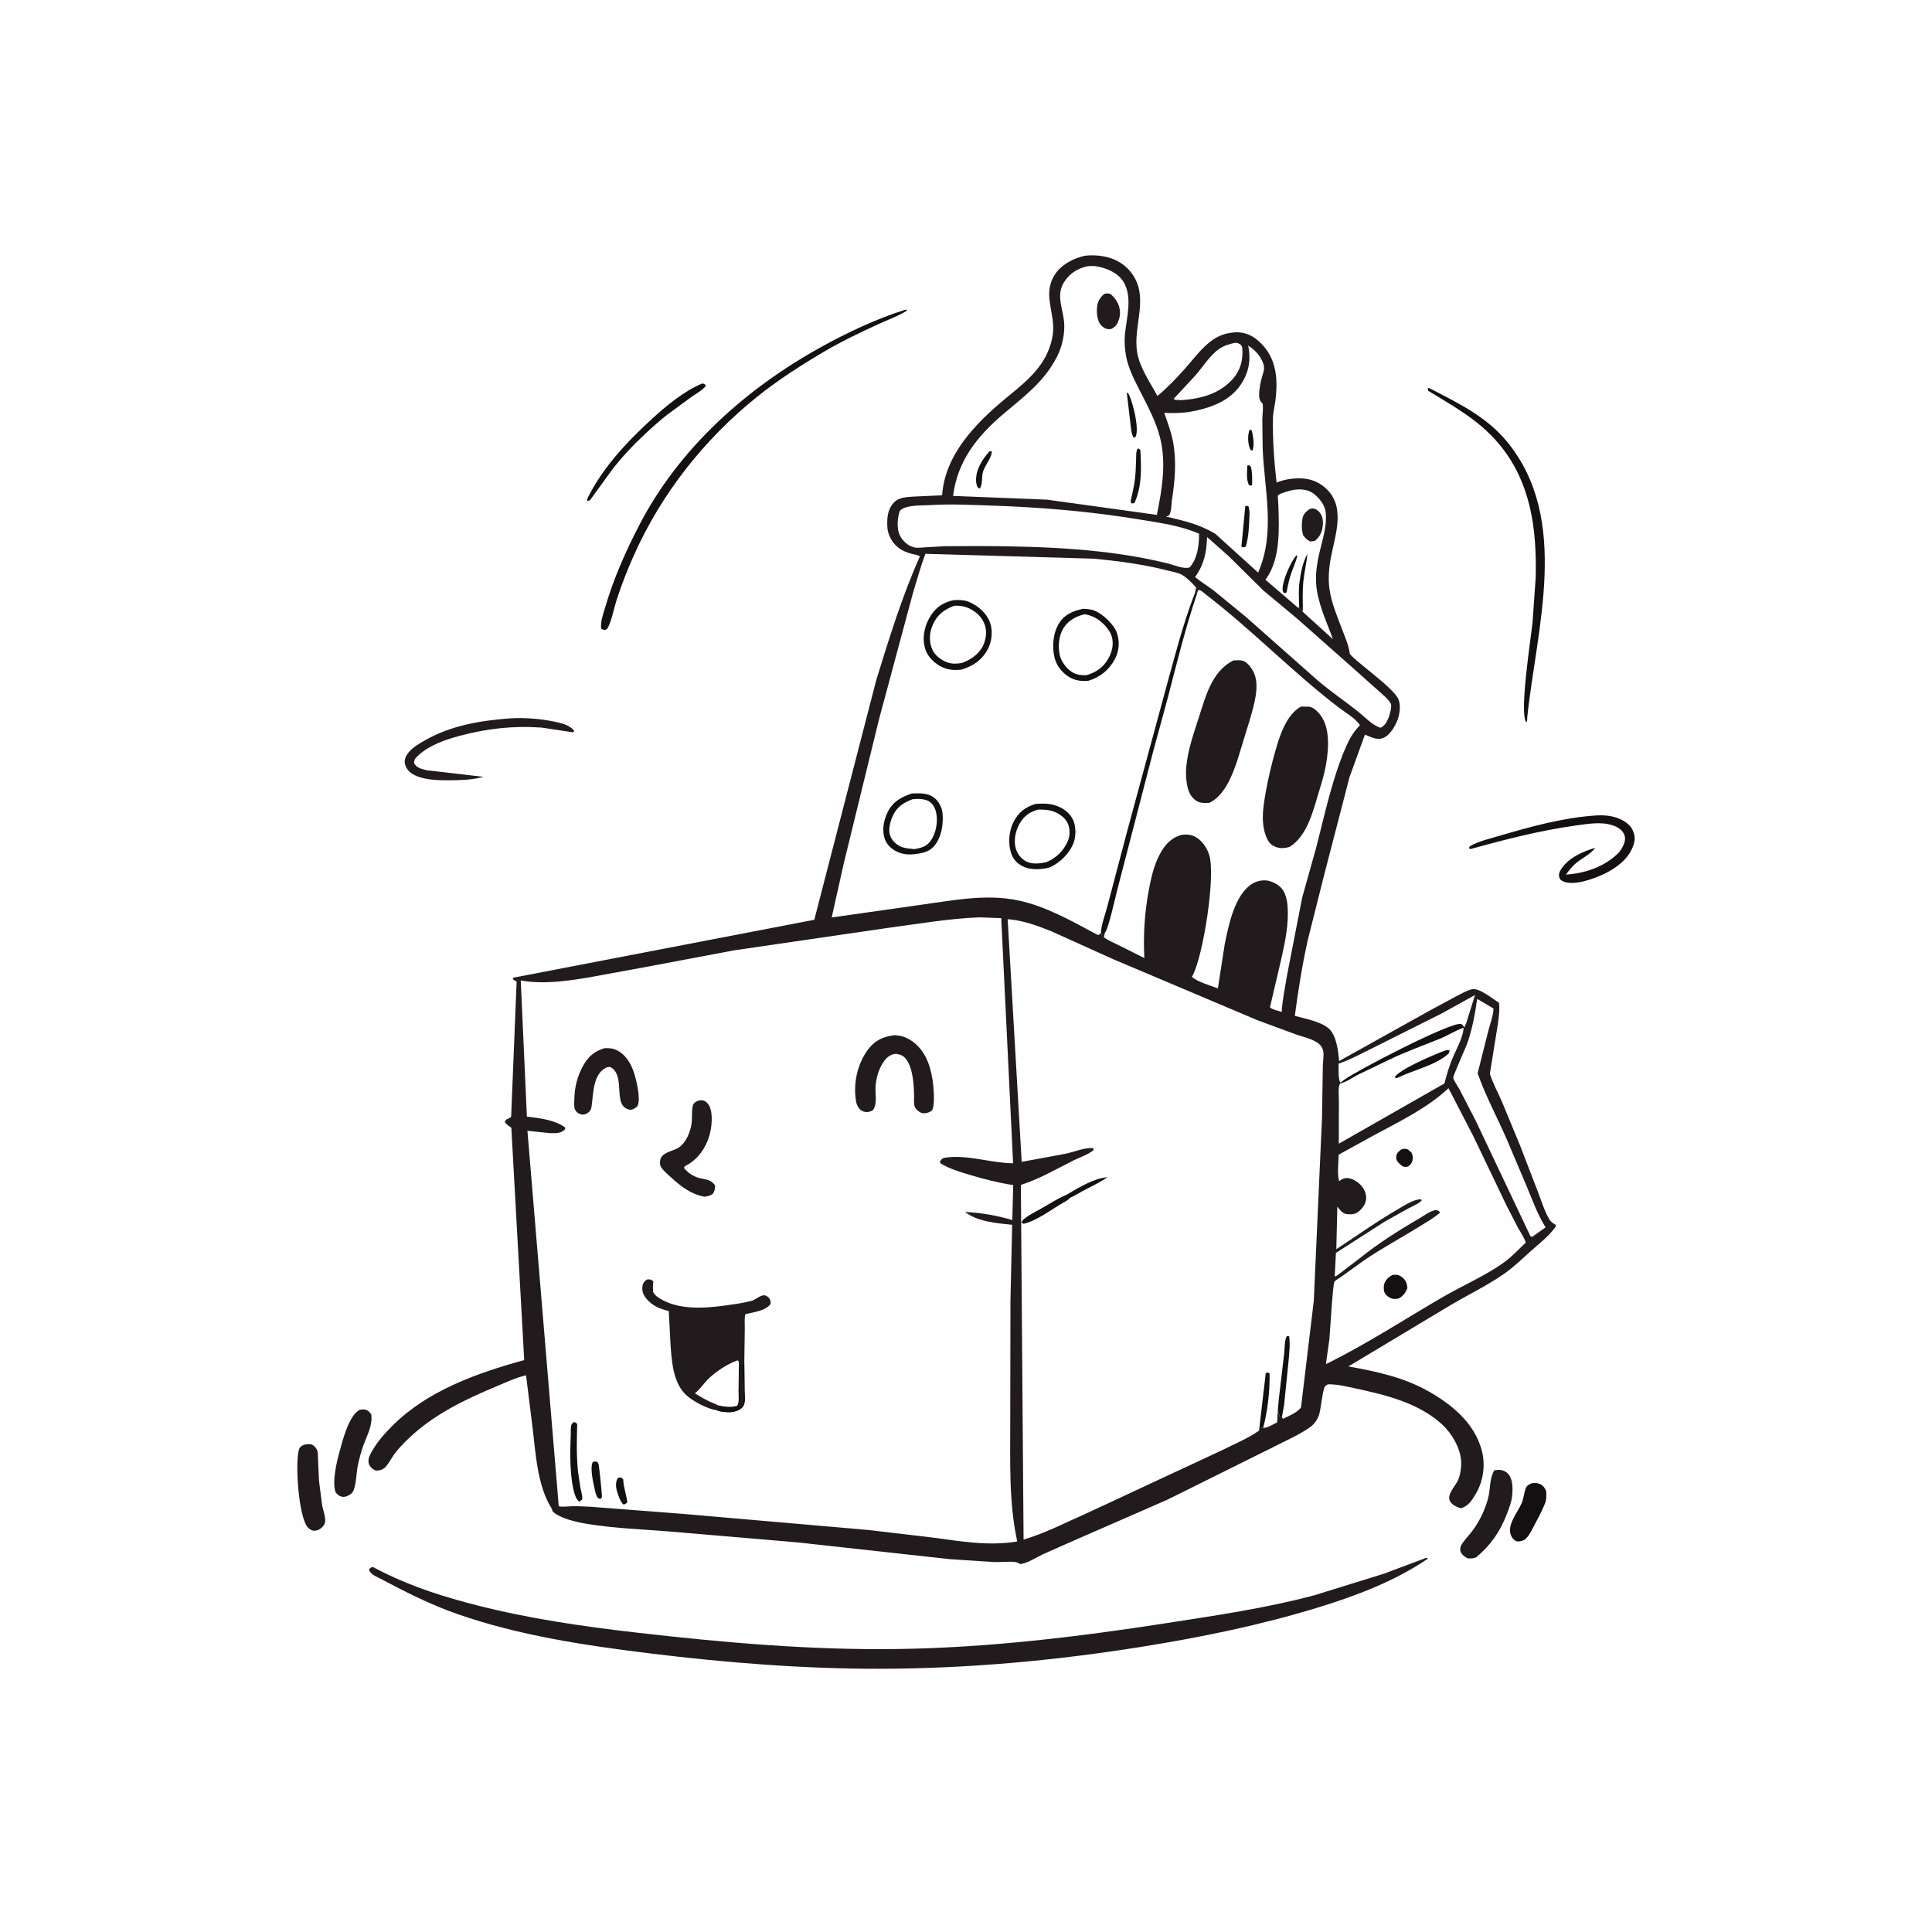
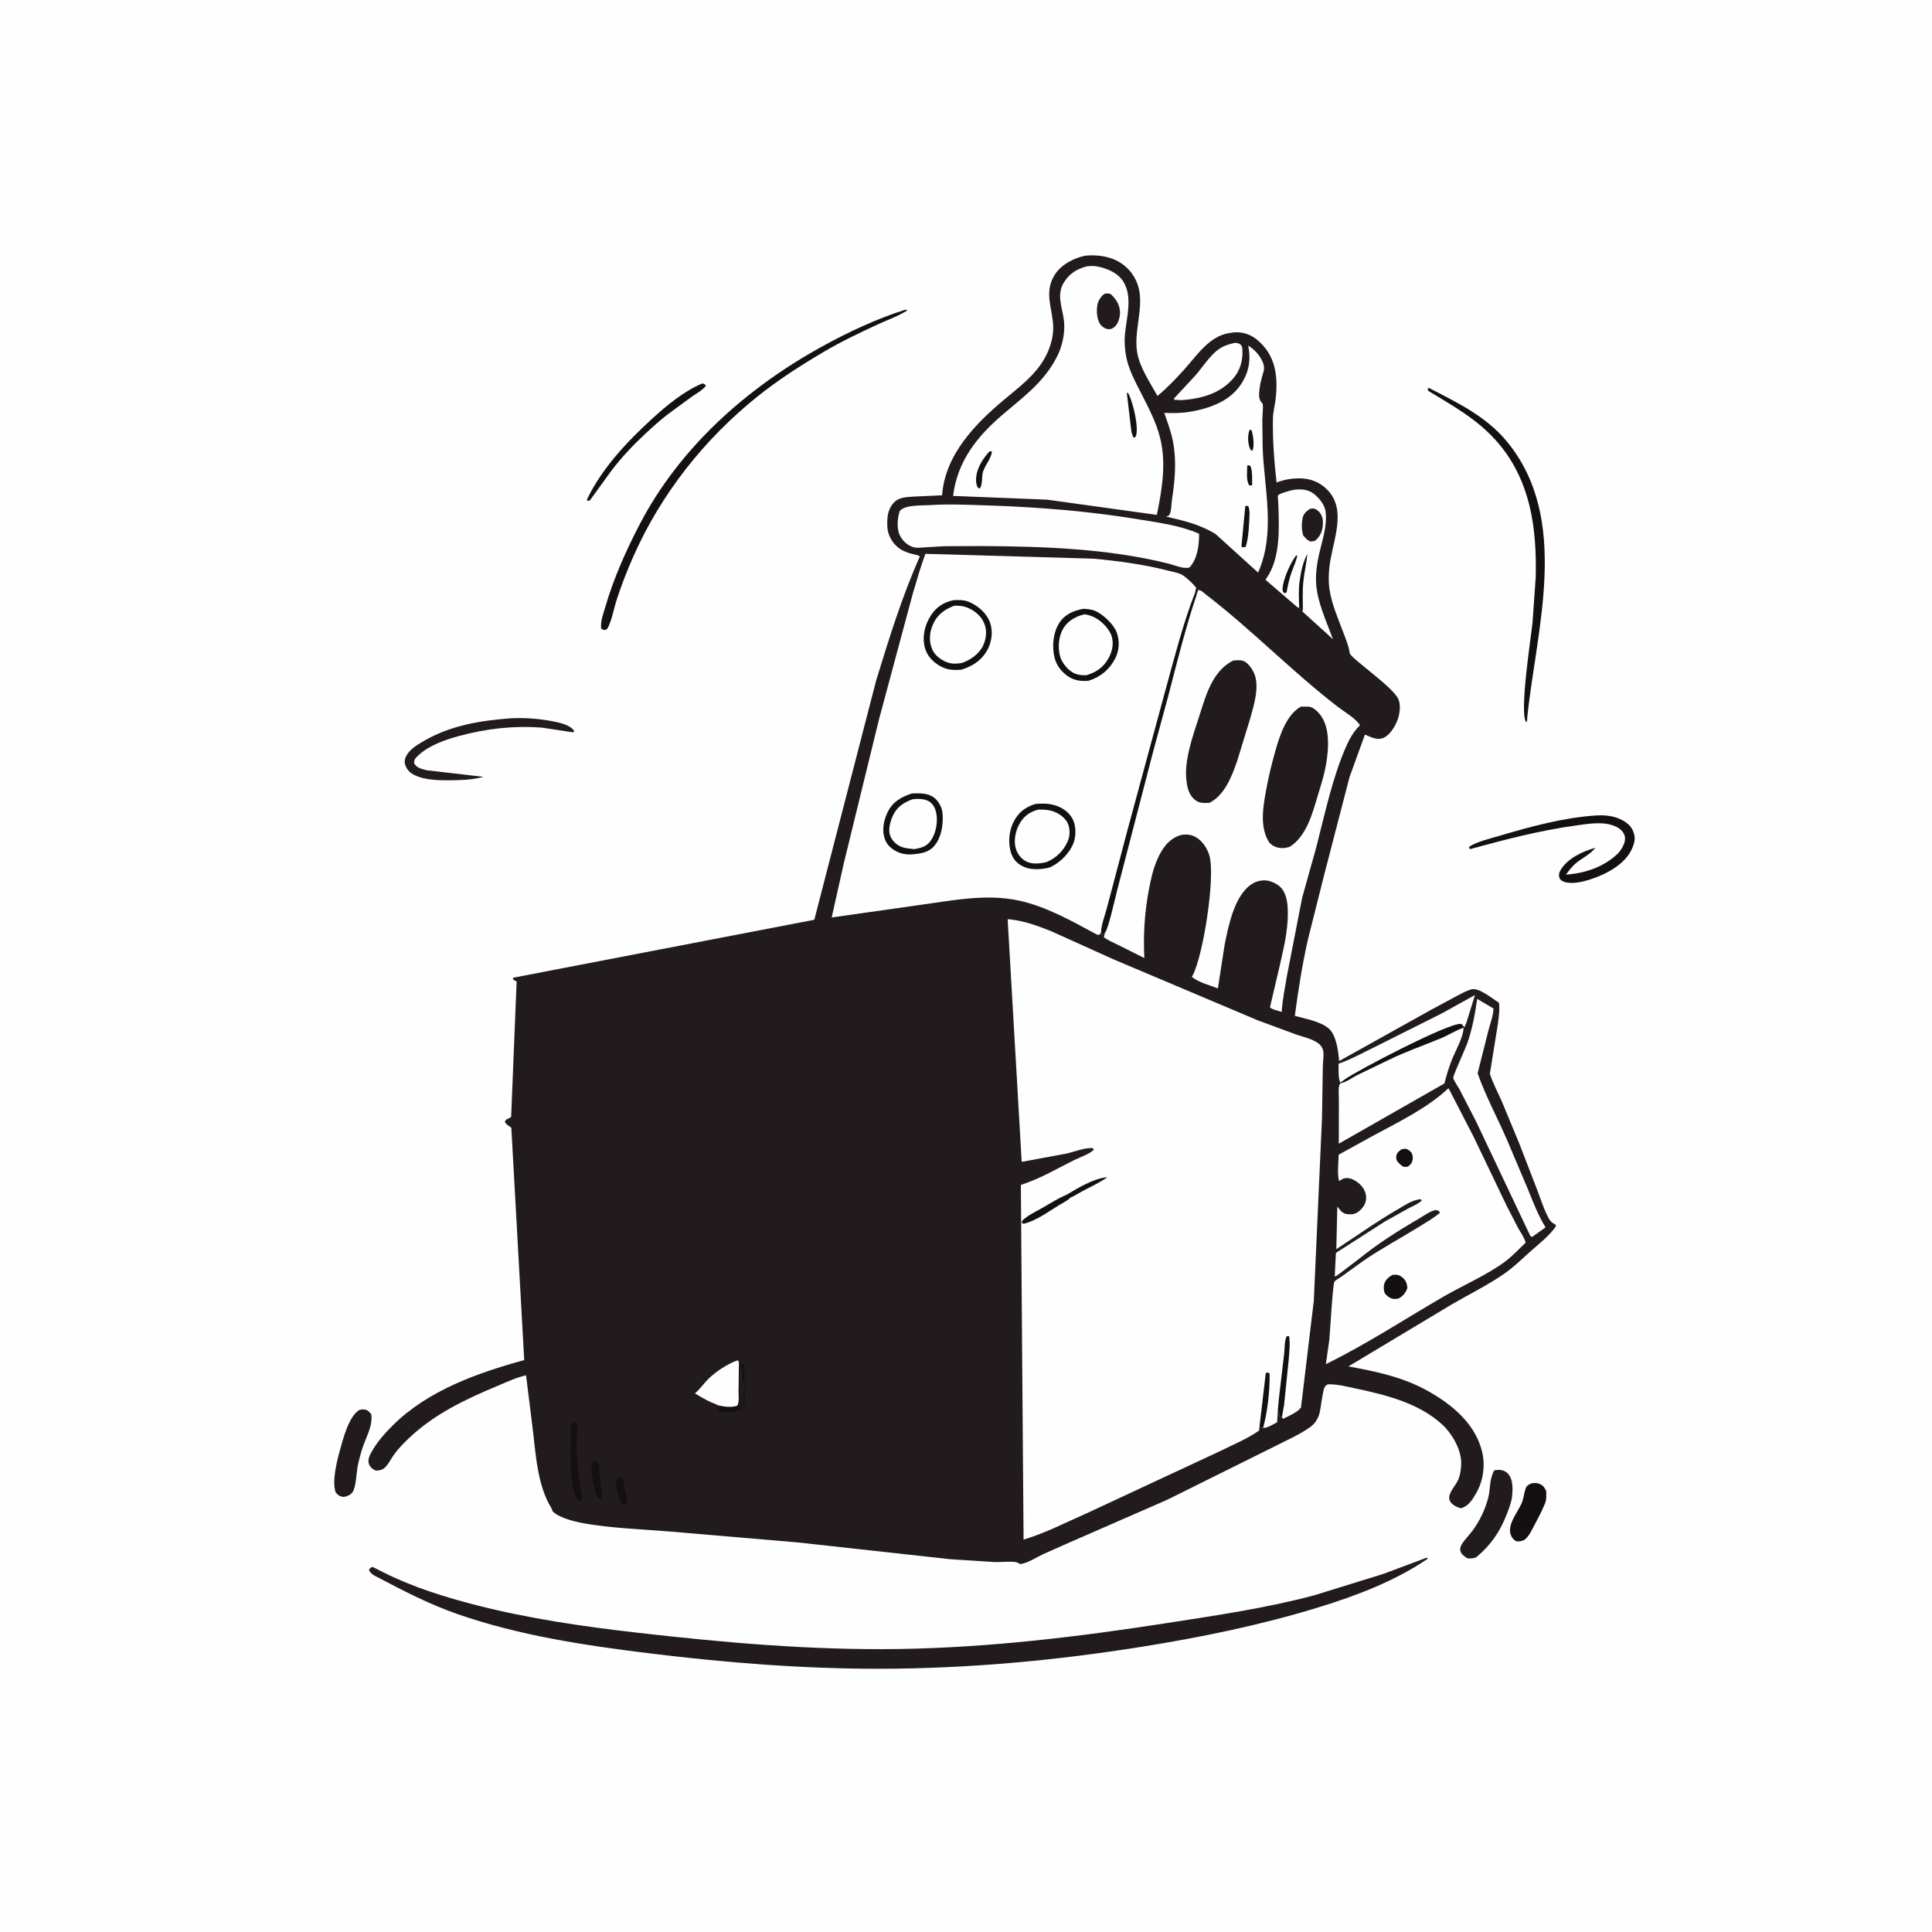
<svg xmlns="http://www.w3.org/2000/svg" version="1.1" style="display: block;" viewBox="0 0 2048 2048" width="1024" height="1024">
  <path transform="translate(0,0)" fill="rgb(254,254,254)" d="M -0 -0 L 2048 0 L 2048 2048 L -0 2048 L -0 -0 z" />
  <path transform="translate(0,0)" fill="rgb(20,16,17)" d="M 744.376 406.5 C 746.898 407.062 746.851 406.856 748.244 409 C 745.057 413.397 738.253 417.06 733.785 420.185 L 707.455 439.497 C 699.549 445.649 691.849 452.568 684.5 459.378 C 671.579 471.352 659.455 484.213 648.687 498.168 L 625.5 530.156 C 623.736 531.099 624.722 530.825 622.5 530.82 L 622.341 529.159 C 638.048 496.536 664.197 468.704 690.638 444.456 C 706.425 429.98 724.514 414.939 744.376 406.5 z" />
  <path transform="translate(0,0)" fill="rgb(20,16,17)" d="M 1623.11 1572.5 C 1626.33 1571.89 1628.83 1571.75 1631.95 1572.97 C 1635.75 1574.45 1637.33 1576.95 1639 1580.5 C 1639.18 1585.2 1639.51 1589.53 1637.67 1593.98 L 1637.01 1595.5 C 1633.68 1603.5 1629.59 1611.02 1625.49 1618.64 C 1622.63 1623.95 1620.66 1628.75 1615.67 1632.5 C 1613.46 1633.45 1609.76 1634.51 1607.4 1633.7 C 1605.35 1632.99 1603.5 1630.91 1602.45 1629.05 C 1596.05 1617.77 1608.49 1603.79 1612.93 1593.66 C 1615.05 1588.82 1615.38 1583.47 1617.03 1578.5 C 1618.29 1574.72 1619.82 1574.28 1623.11 1572.5 z" />
-   <path transform="translate(0,0)" fill="rgb(33,27,29)" d="M 322.076 1531.5 C 324.026 1531.07 327.041 1530.68 329 1530.94 C 331.76 1531.31 333.745 1533.24 335.234 1535.5 C 337.313 1538.66 336.945 1542.84 337.082 1546.48 L 338.188 1569.96 L 341.405 1595.03 C 342.094 1599.87 345.901 1609.64 344.451 1614.03 C 343.115 1618.09 341.065 1619.68 337.5 1621.78 C 335.773 1622.27 334.057 1622.83 332.233 1622.56 C 329.519 1622.15 326.77 1620.05 325.271 1617.81 C 316.447 1604.58 312.92 1552.77 316.643 1537.61 C 317.593 1533.74 318.963 1533.25 322.076 1531.5 z" />
  <path transform="translate(0,0)" fill="rgb(33,27,29)" d="M 381.118 1494.5 C 382.96 1494.1 385.132 1493.88 387 1494.23 C 390.076 1494.8 391.87 1496.99 393.603 1499.37 C 395.041 1511.01 389.42 1520.75 385.5 1531.33 C 383.071 1537.89 381.262 1544.78 379.689 1551.59 C 377.644 1560.44 378.005 1571.07 374.956 1579.4 C 373.592 1583.13 370.959 1584.63 367.5 1586.1 C 366.204 1586.42 364.86 1586.87 363.5 1586.71 C 360.088 1586.32 357.838 1584.59 355.806 1582 C 351.714 1570.5 357.014 1549.46 360.178 1537.91 C 363.498 1525.79 369.762 1500.94 381.118 1494.5 z" />
  <path transform="translate(0,0)" fill="rgb(33,27,29)" d="M 541.58 761.422 C 556.793 760.653 572.529 761.868 587.469 764.918 C 594.555 766.364 604.601 768.655 608.78 775 L 607.5 776.303 L 574.113 771.269 C 543.585 769.13 516.031 772.314 486.57 780.189 C 472.06 784.068 454.91 790.103 443.742 800.5 C 440.452 803.563 439.124 804.53 438.895 809 C 442.126 814.362 446.532 814.892 452.245 816.488 L 512.388 823.452 L 510.167 824.085 C 499.47 826.72 487.559 827.083 476.597 827.122 C 463.824 827.169 447.269 826.986 436.211 819.778 C 432.848 817.586 429.758 813.015 429.11 809 C 428.449 804.903 430.646 800.596 433.188 797.542 C 437.779 792.025 444.536 788.141 450.703 784.653 C 478.886 768.716 509.717 763.785 541.58 761.422 z" />
  <path transform="translate(0,0)" fill="rgb(33,27,29)" d="M 1584.07 1558.5 L 1589 1558.07 C 1592.65 1558.21 1596.2 1559.6 1598.68 1562.32 C 1604.01 1568.16 1603.63 1578.46 1602.91 1585.84 C 1602.32 1591.94 1599.72 1598.73 1597.53 1604.44 C 1590.27 1623.42 1580.56 1637.6 1564.94 1650.74 C 1561.46 1652.18 1559.23 1652.18 1555.5 1651.87 C 1552.47 1650.08 1548.71 1647.49 1548 1643.72 C 1547.56 1641.41 1548.52 1638.39 1549.8 1636.49 C 1553.02 1631.71 1557.28 1627.45 1560.75 1622.82 C 1568.42 1612.57 1573.99 1600.82 1577.38 1588.49 C 1580.27 1577.98 1578.41 1568.34 1584.07 1558.5 z" />
  <path transform="translate(0,0)" fill="rgb(20,16,17)" d="M 1691.75 864.431 C 1698.43 863.914 1707.08 864.529 1713.38 866.711 C 1720.15 869.053 1727.67 873.198 1730.7 880.029 C 1733.61 886.576 1733.42 890.896 1730.92 897.5 C 1725.78 911.095 1712.95 920.416 1700.25 926.463 C 1689.68 931.502 1667.78 939.659 1656.5 934.072 C 1654.95 933.304 1653.82 932.433 1653.2 930.817 C 1652.11 927.948 1652.51 925.441 1653.97 922.828 C 1661.11 910.003 1677.77 902.429 1691.17 898.703 C 1685.76 905.652 1678.04 909.042 1671.27 914.436 C 1666.8 918.001 1663.33 922.579 1659.94 927.137 C 1680.69 925.708 1701.04 918.721 1715.89 903.921 C 1717.43 901.964 1718.81 900.039 1719.99 897.835 C 1722.03 894.012 1723.58 889.257 1721.91 885 C 1719.99 880.126 1715.22 876.864 1710.45 875.224 L 1709 874.751 C 1697.22 870.772 1682.12 873.46 1670.03 875.13 C 1632.32 880.336 1595.18 890.029 1558.5 900.051 L 1557.11 899 L 1558 897.084 C 1567.27 891.766 1578.78 889.159 1588.99 886.135 C 1622.02 876.355 1657.31 866.68 1691.75 864.431 z" />
  <path transform="translate(0,0)" fill="rgb(20,16,17)" d="M 1513.49 411.5 L 1514.92 411.321 C 1545.23 427.08 1575.54 441.341 1597.71 468.437 C 1665.18 550.917 1628.69 666.322 1618.86 761.097 C 1618.89 763.409 1619.16 763.563 1617.89 765.642 C 1610.29 756.04 1622.89 676.257 1624.58 659.52 L 1627.91 612.193 C 1628.52 587.134 1627.32 560.659 1621.34 536.234 C 1612.39 499.722 1594.53 470.715 1564.83 447.379 C 1548.84 434.812 1531.17 424.762 1513.85 414.217 L 1513.49 411.5 z" />
  <path transform="translate(0,0)" fill="rgb(20,16,17)" d="M 959.113 328.5 L 961.426 328.287 C 961.187 329.918 959.311 330.538 957.924 331.321 C 949.482 336.086 939.794 339.578 930.937 343.658 C 911.385 352.666 891.553 362.138 873 373.09 C 848.781 387.387 824.771 402.807 802.806 420.428 C 746.782 465.373 700.977 523.278 671.768 588.992 C 664.932 604.372 658.752 620.102 653.592 636.126 C 650.611 645.38 648.783 656.543 644.494 665.158 C 643.357 667.442 642.951 667.164 640.5 667.949 L 637.293 666.5 C 636.311 658.799 639.362 651.196 641.501 643.867 C 650.423 613.304 663.199 584.481 677.841 556.285 C 720.148 474.818 790.936 411.838 870.38 367.882 C 898.272 352.45 928.732 338.089 959.113 328.5 z" />
  <path transform="translate(0,0)" fill="rgb(33,27,29)" d="M 1511.53 1651.5 L 1513.01 1651.55 L 1513.43 1652.33 C 1479.15 1675.86 1437.49 1691.63 1397.99 1703.76 C 1336.09 1722.76 1273.61 1735.53 1209.74 1745.74 C 1118.59 1760.32 1025.28 1768.82 932.935 1768.96 C 851.833 1769.07 770.604 1762.67 690.134 1752.81 C 621.122 1744.35 550.9 1733.96 485 1711 C 456.001 1700.9 429.11 1687.16 402.039 1672.83 C 397.76 1670.67 392.794 1668.69 391.11 1664 C 392.499 1661.97 392.696 1661.89 395 1661 L 406.548 1666.83 C 438.088 1682.62 472.065 1693.18 506.157 1701.86 C 561.119 1715.85 617.711 1724.08 673.992 1730.54 C 766.906 1741.22 860.249 1749.47 953.866 1748 C 1048.32 1746.52 1143.26 1735.07 1236.5 1720.59 C 1289.09 1712.42 1342.01 1704.75 1393.5 1690.99 L 1466.8 1668.27 L 1511.53 1651.5 z" />
  <path transform="translate(0,0)" fill="rgb(33,27,29)" d="M 1149.81 271.152 C 1158.79 270.098 1167.92 270.779 1176.59 273.414 C 1185.06 275.99 1192.89 281.188 1198.43 288.1 C 1219.35 314.196 1200.8 344.107 1205.36 373.102 C 1207.92 389.426 1219.09 405.302 1226.92 419.749 C 1237.22 411.302 1247.06 400.92 1255.94 390.997 C 1269.24 376.136 1282.09 356.151 1303.44 352.992 L 1305 352.78 L 1306.58 352.531 C 1315.27 351.276 1324.59 353.892 1331.5 359.321 C 1352.55 375.859 1355.12 399.457 1352.06 424.146 C 1351.26 430.627 1349.49 436.936 1349.36 443.5 C 1348.93 466.002 1350.68 489.151 1353.21 511.502 C 1357.11 510.033 1361.23 508.757 1365.35 508.064 C 1378.62 505.828 1391.57 506.8 1402.57 515.257 C 1428.11 534.904 1415.23 566.672 1410.51 592.543 C 1408.63 602.825 1407.8 614.473 1409.34 624.812 C 1411.58 639.918 1418.07 654.857 1423.43 669.049 C 1426.36 676.793 1429.63 684.179 1430.77 692.429 C 1431.48 697.579 1476.85 728.224 1482.37 741.216 C 1485.05 747.53 1483.84 756.733 1481.49 763.028 C 1478.94 769.856 1473.47 779.244 1466.5 782.186 C 1459.69 785.063 1453.17 781.269 1446.87 778.689 L 1430.5 823.954 L 1404.04 926 L 1386.38 996.179 C 1380.44 1022.76 1376.11 1049.86 1372.57 1076.86 C 1383.61 1079.9 1399.14 1082.61 1408.14 1089.9 C 1416.62 1096.76 1418.74 1114.68 1419.51 1124.75 L 1516.66 1070.63 L 1543.77 1056.04 C 1548.85 1053.41 1554.41 1050.18 1559.95 1048.72 C 1567.8 1046.64 1581.87 1058.67 1588.93 1062.84 C 1590.07 1069.91 1588.64 1078.21 1587.84 1085.3 L 1579.32 1138.27 C 1582.54 1148.36 1587.94 1158.28 1592.21 1168.04 L 1610.93 1213.24 L 1630.2 1263.23 C 1633.47 1271.82 1636.28 1280.85 1640.43 1289.07 C 1643.08 1294.31 1644.16 1295.53 1649.29 1298.5 L 1648.99 1300.5 C 1641.77 1310.52 1631.84 1318.09 1622.69 1326.24 C 1613.55 1334.39 1604.74 1343.1 1594.68 1350.1 C 1576.66 1362.63 1556.69 1372.3 1537.79 1383.4 L 1429.38 1448.47 C 1458.78 1453.79 1487.61 1459.86 1513.95 1474.68 C 1538.99 1488.77 1562.93 1508.41 1570.69 1537.3 C 1574.81 1552.61 1572.54 1569.58 1564.54 1583.28 C 1560.59 1590.05 1556.45 1596.8 1548.5 1598.82 C 1544.88 1597.76 1541.84 1596.53 1539.06 1593.9 C 1530.92 1586.2 1542.41 1576.36 1545.67 1568.81 C 1548.03 1563.37 1549.12 1555.74 1548.92 1549.87 C 1548.43 1535.36 1538.92 1519.27 1528.48 1509.75 C 1503.71 1487.14 1468.78 1478.58 1436.87 1471.8 C 1427.65 1469.84 1416.86 1467.06 1407.5 1467.47 C 1406.58 1468.15 1405.47 1468.63 1404.73 1469.5 C 1401.87 1472.82 1400.35 1493.84 1398.18 1500 C 1396.49 1504.83 1393.46 1509.38 1389.3 1512.44 C 1377.81 1520.9 1362.36 1527.35 1349.63 1534.03 L 1237.04 1589.94 L 1133.57 1635.13 L 1105.73 1647.51 C 1098.5 1650.95 1089.37 1657 1081.5 1658.02 C 1079.97 1657.17 1078.27 1656.07 1076.5 1655.85 C 1069.38 1654.94 1061.25 1656.08 1053.98 1655.84 L 1007.05 1652.8 L 845.5 1635.03 L 709.216 1623.41 C 680.852 1621.09 651.326 1620.08 623.242 1615.53 C 612.236 1613.75 594.001 1609.97 585.774 1602.12 C 585.488 1600.74 585.126 1599.67 584.386 1598.47 C 569.249 1573.88 567.905 1540.11 564.371 1511.99 L 557.623 1457.9 C 547.264 1460.21 537.262 1464.97 527.5 1469.05 C 493.301 1483.32 460.086 1499.04 433 1524.98 C 427.539 1530.21 421.736 1536.16 417.369 1542.36 C 414.529 1546.39 412.293 1551.07 408.979 1554.73 C 405.935 1558.09 402.855 1558.73 398.5 1558.94 C 395.087 1557.5 392.392 1555.46 391.092 1551.8 C 389.561 1547.49 391.636 1543.15 393.684 1539.45 C 399.697 1528.58 407.653 1519.63 416.415 1510.92 C 453.708 1473.84 506.037 1455.44 555.682 1441.72 L 542.028 1195.39 C 539.365 1193.54 536.535 1192.02 535.083 1189 L 536.744 1186.72 C 538.577 1185.92 540.219 1185.19 541.833 1184 L 547.652 1040.5 C 546.043 1039.74 544.862 1038.96 543.5 1037.81 L 544.288 1036.36 L 863.194 974.988 L 928.848 721 C 942.419 676.965 956.279 631.973 975.086 589.873 C 973.449 588.282 969.028 587.809 966.692 587.165 C 961.234 585.659 955.901 583.666 951.544 579.966 C 945.288 574.653 941.018 566.798 940.625 558.5 C 940.181 549.122 940.777 540.069 947.451 532.859 C 953.146 526.706 961.378 527.001 969.137 526.371 L 998.676 525.048 C 1001.63 481.951 1034.14 448.893 1065.33 422.886 C 1081.08 409.753 1097.57 397.494 1107.71 379.139 C 1113.02 369.516 1116.73 357.546 1116.45 346.483 C 1115.95 327.354 1106.44 310.551 1117.62 291.959 C 1124.29 280.874 1137.51 273.883 1149.81 271.152 z" />
  <path transform="translate(0,0)" fill="rgb(254,254,254)" d="M 1308.74 363.5 C 1312.17 363.5 1312.46 363.59 1315.3 365.5 C 1316.32 366.966 1316.79 367.806 1316.92 369.632 C 1317.77 381.333 1315.01 392.318 1307.15 401.329 C 1293.1 417.439 1273.04 422.699 1252.49 424.18 L 1245 423.803 L 1244.42 422.5 L 1266.8 398.382 C 1274.78 389.396 1282.17 377.127 1291.93 370.183 C 1296.99 366.584 1302.74 364.781 1308.74 363.5 z" />
  <path transform="translate(0,0)" fill="rgb(254,254,254)" d="M 1420.9 1147.61 C 1418.28 1143.81 1419.14 1132.57 1418.92 1127.58 C 1432.03 1123.08 1444.26 1116.15 1456.74 1110.16 L 1529 1073.92 L 1563.55 1054.74 L 1554.43 1084.13 L 1552.32 1089.05 L 1551.42 1089.53 C 1542.89 1092.39 1535.32 1097.49 1527 1100.9 C 1508.7 1108.39 1490.23 1114.85 1472.38 1123.5 L 1439.15 1139.49 C 1434.15 1141.98 1427.21 1147.12 1421.97 1148.1 L 1420.9 1147.61 z" />
  <path transform="translate(0,0)" fill="rgb(20,16,17)" d="M 1420.9 1147.61 L 1425.1 1144.5 C 1437.2 1135.45 1536.58 1083.58 1548.55 1085.4 C 1550.04 1085.62 1551.37 1087.92 1552.32 1089.05 L 1551.42 1089.53 C 1542.89 1092.39 1535.32 1097.49 1527 1100.9 C 1508.7 1108.39 1490.23 1114.85 1472.38 1123.5 L 1439.15 1139.49 C 1434.15 1141.98 1427.21 1147.12 1421.97 1148.1 L 1420.9 1147.61 z" />
  <path transform="translate(0,0)" fill="rgb(254,254,254)" d="M 1565.88 1058.88 L 1583.11 1069.02 C 1583.24 1075.63 1579.57 1085.42 1577.86 1092.03 L 1566.35 1137.73 C 1574.93 1162.24 1587.75 1185.62 1598.02 1209.52 L 1619.06 1259.24 C 1624.89 1273.39 1630.23 1288.05 1638.37 1301.05 L 1626.6 1309.4 L 1624.5 1311 L 1622.41 1310.6 L 1564.79 1189 L 1547.16 1154.79 C 1545.77 1152.24 1540.78 1145.11 1540.5 1142.49 C 1540.25 1140.21 1553.57 1111.01 1555.2 1106.45 C 1560.68 1091 1563.55 1075.04 1565.88 1058.88 z" />
  <path transform="translate(0,0)" fill="rgb(254,254,254)" d="M 1377.22 643.781 L 1375.95 644.232 L 1341.4 614.557 L 1342.45 613.076 C 1357.56 591.622 1355.93 559.697 1355.09 534.659 C 1355.05 533.345 1354.3 525.911 1354.74 525.13 C 1355.88 523.109 1368.51 519.745 1370.78 519.367 C 1378.07 518.158 1386.09 518.55 1392.18 523.065 C 1398.1 527.455 1404.22 534.906 1405.21 542.452 C 1406.74 554.171 1403.4 567.287 1400.45 578.542 C 1397.21 590.925 1394.31 605.178 1395.1 618.038 C 1396.34 638.368 1406.09 658.637 1412.98 677.594 L 1380.52 648.144 L 1381.09 647.013 C 1379.54 646.105 1378.47 645.063 1377.22 643.781 z" />
  <path transform="translate(0,0)" fill="rgb(20,16,17)" d="M 1374.25 588.5 L 1375.15 589.625 C 1373.5 596.152 1370.54 602.321 1368.41 608.705 C 1366.3 615.009 1365.03 621.435 1363.82 627.96 L 1361.5 628.933 C 1360.06 627.376 1359.55 626.821 1359.56 624.5 C 1359.58 615.164 1368.23 595.66 1374.25 588.5 z" />
  <path transform="translate(0,0)" fill="rgb(20,16,17)" d="M 1377.22 643.781 C 1376.97 634.72 1376.3 625.491 1377.61 616.5 C 1379.13 606.125 1380.85 596.366 1385.93 587.061 C 1384.99 596.706 1382.72 606.031 1381.68 615.645 C 1380.57 625.972 1381 636.632 1381.09 647.013 C 1379.54 646.105 1378.47 645.063 1377.22 643.781 z" />
  <path transform="translate(0,0)" fill="rgb(33,27,29)" d="M 1388.42 539.5 C 1389.44 539.25 1390.43 538.945 1391.5 538.977 C 1394.58 539.069 1397.54 541.362 1399.3 543.745 C 1402.93 548.667 1402.81 554.703 1401.69 560.521 C 1400.7 565.668 1397.77 570.432 1393.54 573.5 L 1389 574.004 C 1385.49 572.436 1383.84 570.446 1381.44 567.5 C 1379.68 561.476 1379.63 555.948 1380.67 549.763 C 1381.5 544.888 1384.48 542.119 1388.42 539.5 z" />
  <path transform="translate(0,0)" fill="rgb(254,254,254)" d="M 1551.42 1089.53 C 1551.19 1099.8 1542.54 1114.4 1538.82 1124 C 1535.69 1132.07 1533.25 1140.08 1531.17 1148.49 L 1419.19 1212.36 L 1419.26 1165.68 C 1419.27 1161.39 1418.21 1152.06 1420.48 1148.83 L 1421.97 1148.1 C 1427.21 1147.12 1434.15 1141.98 1439.15 1139.49 L 1472.38 1123.5 C 1490.23 1114.85 1508.7 1108.39 1527 1100.9 C 1535.32 1097.49 1542.89 1092.39 1551.42 1089.53 z" />
-   <path transform="translate(0,0)" fill="rgb(20,16,17)" d="M 1532.22 1113.5 C 1534.07 1112.99 1534.91 1112.96 1536.76 1113.5 L 1535.85 1116.5 C 1522.65 1129.11 1498.98 1134.01 1482.5 1142.04 L 1479.98 1142.93 L 1478.5 1141.92 C 1482.74 1133.74 1521.81 1117.14 1532.22 1113.5 z" />
-   <path transform="translate(0,0)" fill="rgb(254,254,254)" d="M 1279.55 569.306 L 1302.37 589.5 L 1339.3 626.015 L 1375.02 655.747 L 1431.94 706.149 L 1461.49 732.5 C 1465.58 736.25 1472.03 741.141 1474.42 746.259 C 1475.64 748.864 1473.06 757.92 1471.99 760.698 C 1470.36 764.954 1467.8 769.548 1463.5 771.435 C 1455.09 769.301 1445.68 759.074 1438.83 753.684 C 1424.85 742.686 1409.91 732.52 1396.41 720.971 L 1320.82 654.036 L 1287.15 626.438 C 1280.45 621.378 1273.38 617.038 1266.81 611.747 C 1276.42 598.353 1279.02 585.539 1279.55 569.306 z" />
  <path transform="translate(0,0)" fill="rgb(254,254,254)" d="M 986.16 535.424 C 1006.5 534.107 1027.25 535.144 1047.63 535.806 C 1101.06 537.542 1154.9 541.904 1207.65 550.649 C 1228.97 554.185 1251.15 557.022 1271.09 565.785 C 1271.09 577.951 1269.48 592.102 1260.99 601.5 C 1255.18 603.427 1245.21 599.264 1239.32 597.643 C 1175.46 581.537 1106.02 579.169 1040.38 578.841 L 1001.19 579.006 L 980.781 580.179 C 976.987 580.437 972.394 581.096 968.686 580.143 C 962.23 578.485 956.653 573.269 953.809 567.372 C 950.344 560.186 951.283 548.785 953.863 541.5 C 959.725 534.966 977.482 535.94 986.16 535.424 z" />
  <path transform="translate(0,0)" fill="rgb(254,254,254)" d="M 1323.17 366.261 C 1328.52 369.887 1332.98 373.922 1336.32 379.514 C 1338.92 383.861 1340.92 388.613 1339.48 393.653 C 1337.76 399.699 1335.75 406.125 1335.16 412.406 C 1334.72 417.183 1333.8 422.881 1337.29 426.684 L 1338.5 427.93 C 1339.24 433.357 1338.22 439.156 1338.11 444.647 L 1338.47 474.863 C 1340.22 519.257 1352.38 564.347 1333.65 606.983 L 1288.79 566.308 L 1287.81 565.577 C 1270.66 555.505 1255.16 552.074 1236 547.562 C 1237.56 547.086 1238.95 546.978 1239.75 545.454 C 1241.89 541.426 1241.65 534.043 1242.39 529.316 C 1245.55 509.243 1247.29 488.309 1243.44 468.186 C 1241.45 457.774 1237.6 447.651 1234.18 437.634 C 1243.36 438.11 1253.32 437.983 1262.38 436.348 C 1282.84 432.652 1303.74 425.357 1315.65 407.137 C 1324.15 394.144 1326.08 381.22 1323.17 366.261 z" />
  <path transform="translate(0,0)" fill="rgb(20,16,17)" d="M 1324.68 455.5 L 1326.76 456.052 C 1328.42 461.915 1330.13 472.426 1327.5 477.862 C 1326.19 477.374 1325.6 476.879 1325 475.5 C 1322.62 469.94 1322.4 460.943 1324.68 455.5 z" />
  <path transform="translate(0,0)" fill="rgb(20,16,17)" d="M 1322.17 493.5 L 1324.01 493.094 L 1325.86 494.5 C 1327.77 500.952 1327.28 507.837 1327.27 514.5 L 1324.21 514.5 C 1320.76 508.883 1322.08 499.944 1322.17 493.5 z" />
  <path transform="translate(0,0)" fill="rgb(20,16,17)" d="M 1320.06 536.5 C 1322 535.956 1321.77 536.163 1323.5 536.861 C 1324.14 539.587 1324.71 542.112 1324.57 544.939 C 1324 556.711 1323.93 568.11 1320.57 579.5 C 1318.18 580.317 1318.23 580.487 1315.94 579.5 L 1320.06 536.5 z" />
  <path transform="translate(0,0)" fill="rgb(254,254,254)" d="M 1153.19 282.141 C 1156.3 281.947 1159.34 281.792 1162.43 282.326 C 1172.69 284.099 1184.83 289.015 1190.67 298.296 C 1200.94 314.605 1194.25 336.457 1192.48 354.293 C 1191.78 361.418 1192.28 369.135 1193.44 376.189 C 1195.77 390.449 1203.02 403.798 1209.5 416.51 C 1217.32 431.855 1225.72 447.705 1229.85 464.5 C 1236.51 491.568 1231.7 519.066 1226.32 545.819 L 1109.76 529.658 L 1010.3 525.719 C 1014.86 488.927 1035.62 462.741 1063.05 439.331 C 1085.6 420.088 1106.85 404.944 1120.65 377.74 C 1126.08 367.037 1129.22 352.551 1127.91 340.5 C 1126.38 326.296 1119.34 312.653 1128.01 299 C 1133.98 289.596 1142.47 284.449 1153.19 282.141 z" />
  <path transform="translate(0,0)" fill="rgb(20,16,17)" d="M 1048.89 478.5 L 1051.37 478.319 C 1051.37 485.78 1043.16 493.901 1041.6 501.816 C 1040.68 506.532 1041.56 514.271 1038.5 517.97 L 1036.17 516.5 C 1035.48 514.52 1034.86 512.701 1034.72 510.594 C 1033.95 498.483 1041 487.073 1048.89 478.5 z" />
  <path transform="translate(0,0)" fill="rgb(20,16,17)" d="M 1194.47 416.5 L 1195.73 416.535 L 1196.86 418.544 C 1201.13 427.771 1207.48 452.95 1204.06 462.5 L 1202.8 463.767 L 1201.5 463.68 C 1199 459.213 1198.88 452.982 1198.19 447.946 L 1194.47 416.5 z" />
-   <path transform="translate(0,0)" fill="rgb(20,16,17)" d="M 1205.96 475.5 C 1207.85 475.593 1207.58 475.773 1208.86 477 C 1209.81 496.104 1210.69 515.481 1202.5 533.297 L 1199.5 533.683 L 1198.51 531.5 C 1200.09 523.505 1202.29 515.495 1203.17 507.395 C 1203.92 500.437 1204.11 493.481 1204.34 486.493 C 1204.46 482.771 1204.07 478.817 1205.96 475.5 z" />
  <path transform="translate(0,0)" fill="rgb(33,27,29)" d="M 1170.69 311.5 C 1173.14 310.863 1174.61 311.026 1177.08 311.5 C 1179.95 314.133 1182.33 316.656 1184.24 320.084 C 1187.4 325.737 1188.17 332.522 1186.11 338.741 C 1184.59 343.347 1182.81 346.185 1178.5 348.444 C 1177.47 348.714 1176.61 349 1175.5 348.975 C 1172.24 348.901 1169.03 346.944 1166.95 344.528 C 1162.68 339.558 1162.25 330.318 1163.12 324.027 C 1163.79 319.128 1166.84 314.445 1170.69 311.5 z" />
  <path transform="translate(0,0)" fill="rgb(254,254,254)" d="M 1440.88 1334.21 L 1420.95 1349.37 C 1419.17 1350.66 1417.06 1352.75 1414.87 1353.06 L 1416.13 1328.12 L 1467.91 1294.93 L 1492.88 1280.99 C 1497.4 1278.6 1503.71 1276.16 1507.15 1272.5 L 1506 1271.16 C 1497.17 1271.94 1488.96 1277.73 1481.46 1282.07 C 1459.06 1295.03 1438.15 1310.04 1416.55 1324.21 L 1417.62 1279.02 L 1418.53 1280.2 C 1421.56 1284.04 1423.61 1286.7 1428.77 1287.13 C 1433.62 1287.53 1437.12 1286.92 1440.85 1283.75 C 1444.92 1280.29 1448.03 1275.66 1448.16 1270.18 C 1448.3 1264.45 1445.57 1259.02 1441.38 1255.2 C 1437.47 1251.63 1431.87 1248.25 1426.35 1248.84 C 1423.82 1249.11 1421.6 1250.66 1419.5 1252 C 1417.27 1244.15 1418.94 1232.3 1419.04 1223.99 L 1455.44 1203.98 C 1482.55 1189.28 1512.94 1174.78 1535.47 1153.53 L 1561.86 1204.56 L 1597.05 1278.03 L 1609.14 1301.5 C 1611.81 1306.33 1615.88 1311.93 1617.3 1317.22 C 1610.14 1324.03 1602.9 1331.9 1594.94 1337.72 C 1575.18 1352.16 1551.24 1362.24 1530.05 1374.54 C 1488.6 1398.61 1448.57 1424.89 1405.49 1446.05 L 1409.17 1419.99 C 1409.92 1412.54 1412.7 1361.33 1414.59 1358.6 C 1415.62 1357.12 1419.96 1354.73 1421.56 1353.58 L 1445.4 1336.42 C 1464.1 1323.56 1484 1312.99 1503.26 1301.06 C 1511.2 1296.14 1519.33 1291.51 1526.52 1285.52 C 1525.12 1283.1 1524.75 1283.41 1522 1282.63 C 1515.71 1283.82 1509.73 1288.56 1504.23 1291.76 C 1482.08 1304.61 1460.84 1318.13 1440.88 1334.21 z" />
  <path transform="translate(0,0)" fill="rgb(20,16,17)" d="M 1485.34 1218.5 C 1486.45 1218.23 1488.3 1217.65 1489.5 1217.74 C 1492.59 1217.99 1494.22 1219.82 1496.25 1221.87 C 1497.17 1224.16 1497.86 1225.79 1497.57 1228.29 C 1497.1 1232.37 1495.84 1233.92 1492.68 1236.5 L 1491.68 1236.79 C 1487.83 1237.37 1486.78 1236.54 1484 1234.02 C 1481.41 1231.68 1479.7 1229.74 1480.09 1226 C 1480.51 1222.04 1482.54 1220.79 1485.34 1218.5 z" />
  <path transform="translate(0,0)" fill="rgb(20,16,17)" d="M 1475.93 1351.5 C 1480.1 1350.95 1482.73 1351.14 1486.16 1353.8 C 1490.4 1357.1 1491.42 1360.35 1491.91 1365.5 C 1489.71 1370.79 1487.57 1373.67 1482.53 1376.5 C 1480.13 1376.89 1478.41 1377.21 1476 1376.65 C 1473.12 1375.99 1469.6 1373.53 1468.1 1371.01 C 1466.67 1368.59 1466.52 1363.59 1467.38 1360.88 C 1468.76 1356.48 1472.1 1353.72 1475.93 1351.5 z" />
  <path transform="translate(0,0)" fill="rgb(254,254,254)" d="M 1268.72 629.565 L 1270.1 625.5 C 1273.05 625.115 1276.31 628.698 1278.73 630.563 C 1327.35 667.914 1369.88 712.16 1418.42 749.475 C 1425.18 754.676 1437.2 761.541 1441.64 768.798 L 1440.55 769.913 C 1434.77 775.863 1430.65 782.939 1427.31 790.5 C 1412.27 824.47 1404.41 863.093 1395.08 898.987 L 1380.37 951.496 L 1364.28 1034.03 C 1362.23 1046.69 1359.41 1059.9 1358.64 1072.68 C 1355.75 1071.69 1347.81 1069.97 1346.22 1067.76 L 1356.22 1025.11 C 1360.5 1006.26 1365.44 986.555 1365.16 967.131 C 1365.05 959.457 1364.42 951.639 1360.67 944.755 C 1357.52 938.993 1351.18 935.421 1345.03 933.794 C 1339.38 932.299 1332.39 933.762 1327.47 936.811 C 1308.61 948.504 1302.31 981.025 1298.22 1001.15 L 1291 1047.74 C 1282.96 1044.52 1269.73 1041.2 1263.47 1035.47 L 1264.3 1033.93 C 1275.45 1012.94 1288.81 928.543 1281.82 906.295 C 1279.37 898.482 1273.93 890.585 1266.55 886.759 C 1262.2 884.504 1255.27 884.003 1250.56 885.568 C 1238.98 889.41 1232.11 899.28 1227.28 909.922 C 1222.24 921.054 1219.87 932.386 1217.64 944.336 C 1213.2 968.262 1211.87 991.34 1213.04 1015.57 L 1185.75 1001.9 C 1180.54 999.3 1174.8 996.96 1170.11 993.5 L 1171.47 988.265 C 1174.52 985.755 1182.65 949.643 1184.21 943.578 L 1222.48 796.067 L 1238.01 739 C 1247.49 702.434 1256.64 665.361 1268.72 629.565 z" />
  <path transform="translate(0,0)" fill="rgb(33,27,29)" d="M 1307.27 700.137 C 1310.27 699.985 1313.93 699.563 1316.86 700.261 C 1322.15 701.518 1326.95 708.354 1329.11 713.004 C 1335.76 727.282 1329.07 747.695 1325.2 761.874 L 1311.56 806.301 C 1306.03 822.467 1298.18 843.158 1282.01 851.046 C 1276.65 851.129 1272.11 851.774 1267.49 848.471 C 1261.44 844.144 1259.12 837.381 1258.06 830.234 L 1257.82 828.5 C 1254.64 806.976 1264.67 779.543 1271.26 759.104 C 1278.46 736.785 1284.95 711.587 1307.27 700.137 z" />
  <path transform="translate(0,0)" fill="rgb(33,27,29)" d="M 1378.95 749.032 L 1379.75 749.03 L 1387.5 749.076 C 1392.83 749.763 1397.98 755.355 1400.81 759.546 C 1411.01 774.664 1408.03 800.256 1404.29 817.153 C 1402.28 826.238 1399.31 835.205 1396.66 844.125 C 1391.06 862.964 1384.73 886.546 1367.16 897.651 C 1362.86 899.073 1358.43 899.554 1353.99 898.324 C 1349.91 897.196 1346.19 894.724 1344.15 890.961 C 1335.54 875.118 1338.91 855.414 1341.96 838.5 C 1344.54 824.186 1348.09 809.509 1352.07 795.5 C 1356.65 779.401 1363.76 757.639 1378.95 749.032 z" />
  <path transform="translate(0,0)" fill="rgb(254,254,254)" d="M 1167.14 988.859 C 1164.83 991.687 1164.34 991.501 1161.15 989.781 C 1135.5 975.952 1108.06 960.535 1079.25 954.472 C 1044.47 947.153 1008.54 954.789 973.919 959.455 L 881.633 972.55 L 894.591 914.584 L 931.681 762.926 L 967.5 629.631 C 971.842 615.449 975.718 600.957 980.952 587.083 L 1159.08 592.211 C 1185.25 594.636 1212.35 598.271 1237.82 604.81 C 1242.5 606.013 1249.21 607.052 1253.29 609.506 C 1258.38 612.566 1264.2 618.403 1268.01 623 L 1266.63 628.716 L 1268.72 629.565 C 1256.64 665.361 1247.49 702.434 1238.01 739 L 1222.48 796.067 L 1184.21 943.578 C 1182.65 949.643 1174.52 985.755 1171.47 988.265 C 1170.34 989.553 1169.55 990.721 1168 991.51 L 1167.95 990.644 L 1167.14 988.859 z" />
  <path transform="translate(0,0)" fill="rgb(20,16,17)" d="M 1266.63 628.716 L 1268.72 629.565 C 1256.64 665.361 1247.49 702.434 1238.01 739 L 1222.48 796.067 L 1184.21 943.578 C 1182.65 949.643 1174.52 985.755 1171.47 988.265 C 1170.34 989.553 1169.55 990.721 1168 991.51 L 1167.95 990.644 L 1167.14 988.859 C 1167.19 980.463 1171.43 970.149 1173.52 961.903 L 1195.46 878.888 L 1236.26 728.485 C 1245.46 695.203 1254.14 660.931 1266.63 628.716 z" />
  <path transform="translate(0,0)" fill="rgb(20,16,17)" d="M 966.69 841.092 C 974.801 840.875 983.345 840.37 990.215 845.585 C 994.871 849.119 998.528 855.891 999.088 861.668 C 1000.22 873.384 998.151 887.709 990.173 896.936 C 984.202 903.842 975.964 904.752 967.482 905.635 C 962.548 906.071 956.999 905.433 952.42 903.506 C 946.202 900.889 940.64 896.472 938.195 890 C 934.481 880.169 936.687 869.273 941.293 860.184 C 946.689 849.536 955.882 844.668 966.69 841.092 z" />
  <path transform="translate(0,0)" fill="rgb(254,254,254)" d="M 967.328 847.226 C 972.862 846.628 980.26 846.556 985.089 849.678 C 989.263 852.377 991.373 856.877 992.389 861.591 C 994.433 871.072 992.201 883.399 986.5 891.292 C 981.963 897.575 976.448 898.81 969.29 900.104 C 965.149 899.624 960.445 899.429 956.5 898.073 C 951.048 896.198 946.058 891.814 943.819 886.438 C 941.201 880.152 943.496 871.471 946.089 865.5 C 950.441 855.481 957.596 850.904 967.328 847.226 z" />
  <path transform="translate(0,0)" fill="rgb(20,16,17)" d="M 1097.43 852.255 C 1104.19 851.57 1111.71 851.611 1118.25 853.612 C 1126.15 856.026 1133.65 861.15 1137.33 868.765 C 1140.69 875.717 1140.74 886.079 1138.11 893.238 C 1133.95 904.544 1123.64 914.54 1112.86 919.472 C 1105.12 921.643 1093.61 922.435 1086.06 919.184 C 1079.54 916.376 1074.78 912.259 1072.25 905.5 C 1068.37 895.079 1069.24 881.66 1074.19 871.742 C 1079.46 861.178 1086.51 855.747 1097.43 852.255 z" />
  <path transform="translate(0,0)" fill="rgb(254,254,254)" d="M 1100.33 858.226 C 1105.87 858.022 1112.34 858.422 1117.52 860.479 C 1123.44 862.827 1129.78 867.445 1132.19 873.536 C 1134.4 879.141 1134.31 886.131 1131.9 891.665 C 1127.32 902.126 1119.57 909.569 1109.08 913.956 C 1102.52 915.432 1094.52 916.383 1088.25 913.361 C 1082.45 910.569 1078.41 905.17 1076.68 899.064 C 1074.32 890.757 1076.63 880.384 1080.88 873.013 C 1085.62 864.796 1091.41 860.783 1100.33 858.226 z" />
  <path transform="translate(0,0)" fill="rgb(20,16,17)" d="M 1148.53 645.331 C 1152.68 645.606 1157 645.905 1160.87 647.557 C 1169.18 651.106 1180.69 661.831 1183.84 670.575 C 1187.11 679.659 1186.48 689.921 1181.92 698.5 C 1175.71 710.189 1166.27 717.794 1153.8 721.647 C 1146.91 722.304 1140.03 721.581 1133.97 718.058 C 1126.26 713.57 1120.02 705.946 1117.86 697.201 C 1114.89 685.179 1116.31 670.212 1123.25 659.795 C 1129.25 650.805 1138.33 647.26 1148.53 645.331 z" />
  <path transform="translate(0,0)" fill="rgb(254,254,254)" d="M 1149.73 651.134 C 1153.35 651.735 1156.6 652.684 1159.9 654.315 C 1167.35 657.992 1175.95 666.411 1178.43 674.5 C 1180.94 682.679 1178.83 691.318 1174.66 698.5 C 1169.33 707.7 1161.62 712.877 1151.55 715.747 C 1146.59 715.973 1141.26 715.31 1136.93 712.742 C 1130.78 709.099 1125.02 701.485 1123.42 694.5 C 1121.26 685.067 1122.34 673.653 1127.61 665.396 C 1132.6 657.597 1140.99 653.16 1149.73 651.134 z" />
  <path transform="translate(0,0)" fill="rgb(20,16,17)" d="M 1010.93 636.193 C 1017.02 635.871 1022.04 635.835 1027.78 638.319 C 1037.18 642.385 1045.98 650.182 1049.5 659.991 C 1052.66 668.804 1051.45 679.892 1047.13 688.096 C 1041.02 699.716 1031.78 705.777 1019.46 709.812 C 1011.04 710.682 1004.19 710.305 996.656 706.1 C 988.793 701.711 982.342 694.868 980.224 685.946 C 977.421 674.144 980.477 661.844 987.116 651.829 C 992.963 643.01 1000.75 638.347 1010.93 636.193 z" />
  <path transform="translate(0,0)" fill="rgb(254,254,254)" d="M 1011.16 642.214 C 1017.1 641.725 1022.63 642.535 1027.99 645.24 C 1035.53 649.036 1041.45 654.753 1044.08 662.906 C 1046.4 670.072 1045.13 678.359 1041.8 685 C 1037.43 693.726 1028.32 699.782 1019.36 702.844 C 1013.85 703.674 1009.35 703.997 1003.95 702.044 C 997.641 699.756 990.829 694.613 988.159 688.28 C 984.468 679.528 985.231 670.037 989.166 661.5 C 993.9 651.229 1001.02 646.287 1011.16 642.214 z" />
  <path transform="translate(0,0)" fill="rgb(254,254,254)" d="M 1335.06 1512.84 L 1334.67 1516.45 C 1323.01 1524.82 1308.13 1530.85 1295.28 1537.34 L 1151.77 1604.21 C 1129.48 1613.93 1108.48 1625.1 1085.03 1632.02 L 1082.16 1256.07 C 1102.12 1249.65 1119.61 1239.28 1138.26 1229.95 C 1145.05 1226.56 1153.88 1223.91 1159.5 1218.86 L 1158.5 1217.03 C 1149.52 1216.35 1138.43 1221.18 1129.54 1223.02 L 1083.03 1231.61 L 1068.15 974.415 L 1072.15 974.766 C 1086.56 976.487 1100.55 981.65 1113.95 986.974 L 1180.39 1016.95 L 1333.01 1081.5 L 1374.03 1096.64 C 1381.95 1099.46 1395.42 1102.01 1400.49 1109.03 C 1401.77 1110.81 1402.65 1113.17 1402.86 1115.36 C 1403.35 1120.39 1402.24 1125.8 1402.25 1130.89 L 1401.38 1185.15 L 1392.68 1379 L 1379.12 1491.87 C 1375.63 1497.19 1365.56 1501.26 1360 1504.02 L 1358.91 1502.15 L 1358.28 1501.91 L 1356.75 1502.51 L 1354.58 1494.78 L 1353.83 1507.65 C 1350.06 1509.54 1343.13 1514.13 1338.95 1513.57 L 1335.06 1512.84 z" />
  <path transform="translate(0,0)" fill="rgb(20,16,17)" d="M 1335.06 1512.84 L 1341.77 1455.5 L 1344 1454.89 L 1345.83 1456 C 1346.13 1473.95 1343.74 1496.41 1338.95 1513.57 L 1335.06 1512.84 z" />
  <path transform="translate(0,0)" fill="rgb(20,16,17)" d="M 1355.46 1484.45 L 1361.32 1434.43 C 1361.87 1429.73 1361.59 1419.96 1364.17 1416.27 L 1366.5 1416.4 C 1367.81 1424.27 1366.66 1433.52 1366.07 1441.48 L 1361.18 1489.45 L 1358.91 1502.15 L 1358.28 1501.91 L 1356.75 1502.51 L 1354.58 1494.78 L 1355.46 1484.45 z" />
  <path transform="translate(0,0)" fill="rgb(20,16,17)" d="M 1130.64 1266.46 C 1143.04 1259.15 1159.32 1249.09 1174.01 1247.87 C 1165.59 1253.6 1156.72 1257.82 1147.73 1262.5 C 1143.34 1264.79 1138.97 1267.75 1134.43 1269.64 C 1132.07 1272.64 1126.25 1275.26 1122.93 1277.31 C 1111.74 1284.24 1097.83 1294.33 1085 1297.3 L 1082.97 1296 L 1083.74 1293.89 C 1089.21 1288.46 1097.29 1284.76 1104 1280.94 C 1112.66 1276.02 1121.45 1270.31 1130.64 1266.46 z" />
-   <path transform="translate(0,0)" fill="rgb(254,254,254)" d="M 1037.78 972.433 L 1061.34 973.258 L 1073.93 1233.14 C 1050.9 1232.92 1025.89 1223.91 1003 1227.02 C 999.312 1227.52 998.545 1228.16 996.349 1231.11 L 996.858 1233.12 C 1005.82 1238.73 1017.68 1242.35 1027.82 1245.37 C 1043.16 1249.94 1058.21 1253.84 1074.04 1256.24 L 1073.08 1293.29 C 1057.68 1288.65 1039.05 1285.36 1023 1284.75 C 1036.13 1294.97 1056.67 1296.72 1072.94 1298.33 L 1071.13 1378.77 L 1070.91 1505.71 C 1070.96 1547.83 1069.25 1591.54 1078.11 1632.98 L 1078.34 1634.02 C 1047.66 1639.15 1018.58 1633.83 988.121 1629.82 L 920.832 1621.9 L 724.688 1604.85 L 625.499 1597.21 C 618.97 1596.85 612.439 1596.54 605.9 1596.7 C 601.526 1596.8 596.565 1597.56 592.308 1596.76 L 559.087 1198.69 L 582.809 1201.15 C 589.313 1201.21 594.273 1201.8 599.117 1197 L 598.905 1195.01 C 587.804 1187.03 571.78 1185.27 558.52 1183.65 L 552.017 1039.31 C 575.848 1043.55 599.721 1040.1 623.34 1036.26 L 687.469 1024.5 L 778.075 1007.41 L 939.9 983.782 C 972.427 979.491 1004.98 973.751 1037.78 972.433 z" />
  <path transform="translate(0,0)" fill="rgb(20,16,17)" d="M 655.078 1566.5 L 658.5 1566.13 L 660.673 1568.24 C 660.824 1576.34 664.045 1584.37 665.003 1592.5 L 662.585 1594.5 L 660.578 1594.69 C 657.254 1591.2 654.839 1584.04 653.691 1579.35 C 652.587 1574.83 652.666 1570.4 655.078 1566.5 z" />
  <path transform="translate(0,0)" fill="rgb(20,16,17)" d="M 628.549 1549.5 C 630.161 1549.22 631.245 1549.33 632.853 1549.5 C 633.699 1550.48 634.019 1550.71 634.5 1552.11 C 635.145 1554 638.394 1585.71 638.022 1586.98 C 637.785 1587.79 637.007 1588.33 636.5 1589 L 633.984 1588.08 C 631.519 1585.21 630.886 1580.65 630.061 1577.04 C 628.643 1570.84 625.114 1555.05 628.549 1549.5 z" />
  <path transform="translate(0,0)" fill="rgb(20,16,17)" d="M 608.119 1507.5 C 610.334 1507.53 610.273 1508.07 611.844 1509.5 C 611.412 1526.27 610.95 1542.75 612.658 1559.48 L 615.243 1577 C 616.038 1581.18 617.511 1585.21 617.171 1589.5 L 614.5 1591.53 L 613.033 1591.04 C 606.945 1584.84 605.349 1563.42 604.853 1554.84 C 604.193 1543.43 604.607 1532.26 605.049 1520.85 C 605.159 1518.01 604.69 1512.43 605.899 1510 C 606.394 1509 607.379 1508.33 608.119 1507.5 z" />
  <path transform="translate(0,0)" fill="rgb(33,27,29)" d="M 640.651 1111.15 C 645.764 1110.83 649.909 1111.24 654.531 1113.63 C 663.563 1118.31 668.923 1127.66 671.997 1137.01 C 674.68 1145.16 679.505 1164.97 675.747 1172.5 C 673.238 1174.86 671.97 1175.63 668.64 1176.5 C 648.384 1174.07 663.551 1142.58 648.5 1132.01 C 646.15 1130.36 645.11 1131.08 642.5 1131.68 L 639.21 1133.82 C 628.28 1142.33 628.93 1161.3 627.014 1173.5 C 626.54 1176.52 625.11 1178.5 622.5 1180.12 C 620.113 1181.61 617.663 1181.88 615 1181.02 C 612.686 1180.27 610.422 1178.39 609.5 1176.12 C 608.198 1172.93 608.746 1168.24 608.824 1164.87 C 609.11 1152.36 611.966 1141.01 617.972 1130 C 623.409 1120.04 629.874 1114.49 640.651 1111.15 z" />
  <path transform="translate(0,0)" fill="rgb(33,27,29)" d="M 741.286 1166.5 C 742.482 1166.38 743.566 1166.21 744.783 1166.41 C 747.999 1166.93 750.231 1169.38 751.734 1172.1 C 756.173 1180.14 754.49 1195.54 751.917 1204 C 747.805 1217.52 739.834 1228.76 727.303 1235.55 C 725.385 1236.58 726.264 1235.75 725.034 1238 C 728.968 1243.16 734.761 1246.96 741.049 1248.69 C 748.401 1250.7 753.046 1249.81 757.977 1256.5 C 757.932 1260.8 757.769 1261.78 755.667 1265.5 C 752.738 1267.62 750.269 1268 746.743 1268.58 C 732.677 1265.97 722.195 1257.95 711.847 1248.54 C 708.217 1245.23 703.757 1241.56 700.945 1237.5 C 699.37 1235.22 699.327 1231.64 700.031 1229 C 701.955 1221.77 712.305 1220.4 718.138 1217.25 C 727.213 1212.36 732.555 1198.73 733.288 1189.14 C 733.75 1183.1 733.006 1176.24 734.929 1170.5 C 737.066 1167.95 738.083 1167.42 741.286 1166.5 z" />
  <path transform="translate(0,0)" fill="rgb(33,27,29)" d="M 948.209 1097.32 C 954.544 1097.74 959.377 1098.99 964.83 1102.36 C 977.023 1109.9 983.79 1122.59 986.883 1136.22 L 987.275 1138 L 988.696 1145.4 C 989.508 1152.35 991.72 1172.41 987.591 1177.5 C 984.278 1179.51 980.584 1180.95 976.66 1179.6 C 973.991 1178.69 970.448 1175.64 969.526 1172.91 C 968.457 1169.75 969.119 1165.35 969.031 1162 C 968.728 1150.38 967.907 1133.6 961.272 1123.8 C 958.654 1119.94 956.007 1118.29 951.467 1117.39 L 950.5 1117.21 L 949.604 1117.16 C 944.655 1117.37 940.542 1120.37 937.659 1124.18 C 931.779 1131.96 928.726 1142.32 928.092 1152 C 927.565 1160.04 930.407 1170.64 925.066 1177.14 C 921.379 1178.91 917.759 1179.59 913.902 1177.63 C 910.276 1175.79 908.162 1171.42 907.5 1167.63 C 904.243 1148.94 908.684 1127.98 920.069 1112.67 C 927.465 1102.72 936.18 1098.87 948.209 1097.32 z" />
  <path transform="translate(0,0)" fill="rgb(33,27,29)" d="M 759.929 1494.99 C 749.642 1493.46 734.268 1485.45 726.782 1478.22 C 713.465 1465.38 712.025 1442.8 710.795 1425.44 L 708.924 1389.75 C 699.565 1387.57 690.984 1383.97 684.867 1376.21 C 681.699 1372.19 680.207 1368.21 681.11 1363 C 681.674 1359.74 683.318 1357.96 686 1356.27 C 689.711 1356.19 689.765 1356 692.62 1358.31 C 692.105 1362.12 692.102 1365.66 692.245 1369.5 C 693.797 1372.17 695.168 1373.62 697.757 1375.37 C 717.952 1388.99 746.289 1387.02 769.137 1383.83 C 778.123 1382.57 787.736 1381.36 796.5 1379 C 800.994 1377.79 804.556 1373.83 809.11 1373.1 C 810.914 1372.82 812.683 1373.68 814.08 1374.86 C 816.674 1377.04 816.748 1378.81 816.947 1382 C 811.92 1389.71 798.673 1390.91 790.08 1393.08 C 788.876 1398.12 789.619 1404.09 789.484 1409.27 L 788.986 1444.91 L 789.239 1474 C 789.329 1479.47 790.92 1487.73 786.797 1491.94 C 783.277 1495.52 777.43 1497.05 772.558 1496.99 C 768.802 1496.94 763.373 1496.53 759.929 1494.99 z" />
  <path transform="translate(0,0)" fill="rgb(20,16,17)" d="M 783.318 1443.71 L 784.417 1442.93 C 785.779 1444.67 785.213 1450.86 784.787 1453.29 L 784.369 1455.14 C 782.729 1462.9 784.018 1473.65 784.315 1481.6 C 784.43 1484.69 785.214 1489.17 783.25 1491.75 C 785.42 1491.44 785.87 1490.95 787 1489 C 787.399 1488.31 787.341 1487.75 787.5 1487 L 787.781 1485.94 C 789.262 1478.54 788.753 1466.19 787 1459 C 786.1 1455.31 788.356 1450.89 786 1447.5 L 787.416 1446.4 L 788.986 1444.91 L 789.239 1474 C 789.329 1479.47 790.92 1487.73 786.797 1491.94 C 783.277 1495.52 777.43 1497.05 772.558 1496.99 C 768.802 1496.94 763.373 1496.53 759.929 1494.99 L 759.595 1493.69 C 761.483 1493.78 762.306 1493.26 764 1492.51 C 763.101 1491.36 761.861 1490.54 760.729 1489.63 C 767.639 1491.05 774.628 1492.34 781.5 1490.12 C 783.874 1486.38 782.855 1479.02 782.87 1474.64 L 783.318 1443.71 z" />
  <path transform="translate(0,0)" fill="rgb(254,254,254)" d="M 760.729 1489.63 C 759.909 1488.65 755.382 1487.23 753.887 1486.52 C 747.86 1483.69 742.249 1480.57 736.647 1476.97 C 741.941 1472.74 745.223 1467.57 749.799 1462.8 C 757.645 1454.63 771.194 1445.61 782 1441.99 L 783.318 1443.71 L 782.87 1474.64 C 782.855 1479.02 783.874 1486.38 781.5 1490.12 C 774.628 1492.34 767.639 1491.05 760.729 1489.63 z" />
</svg>